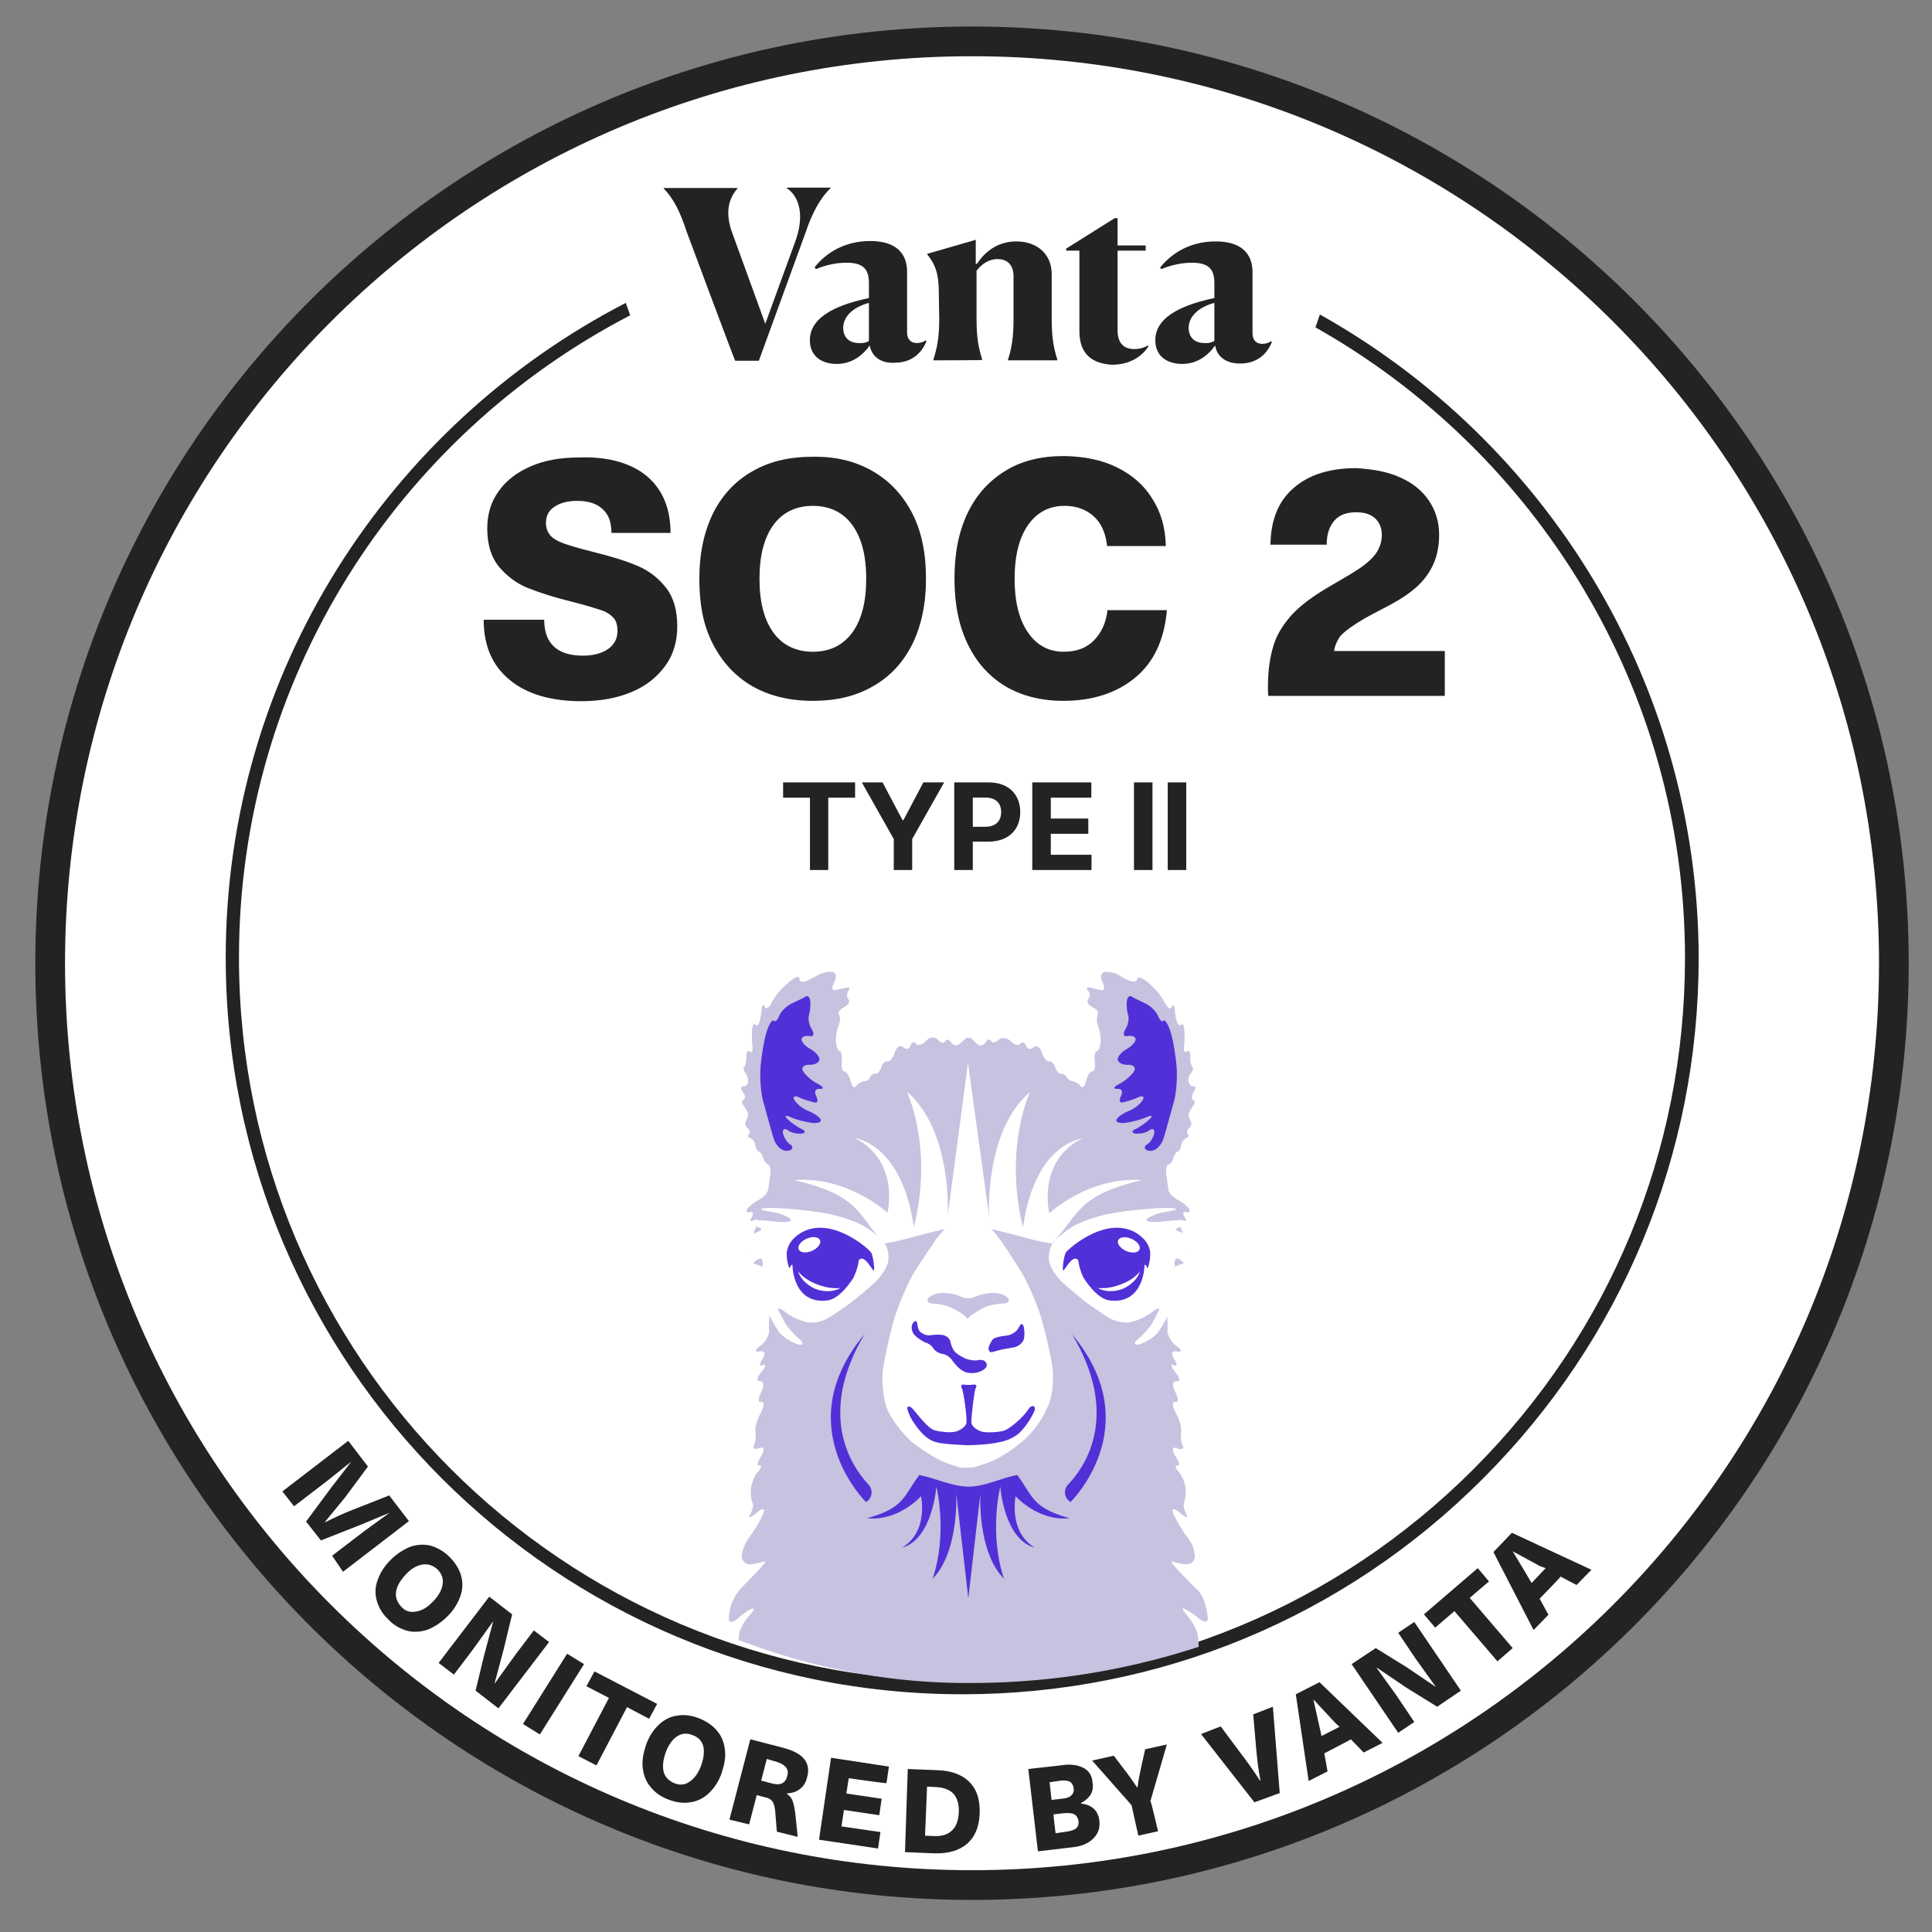
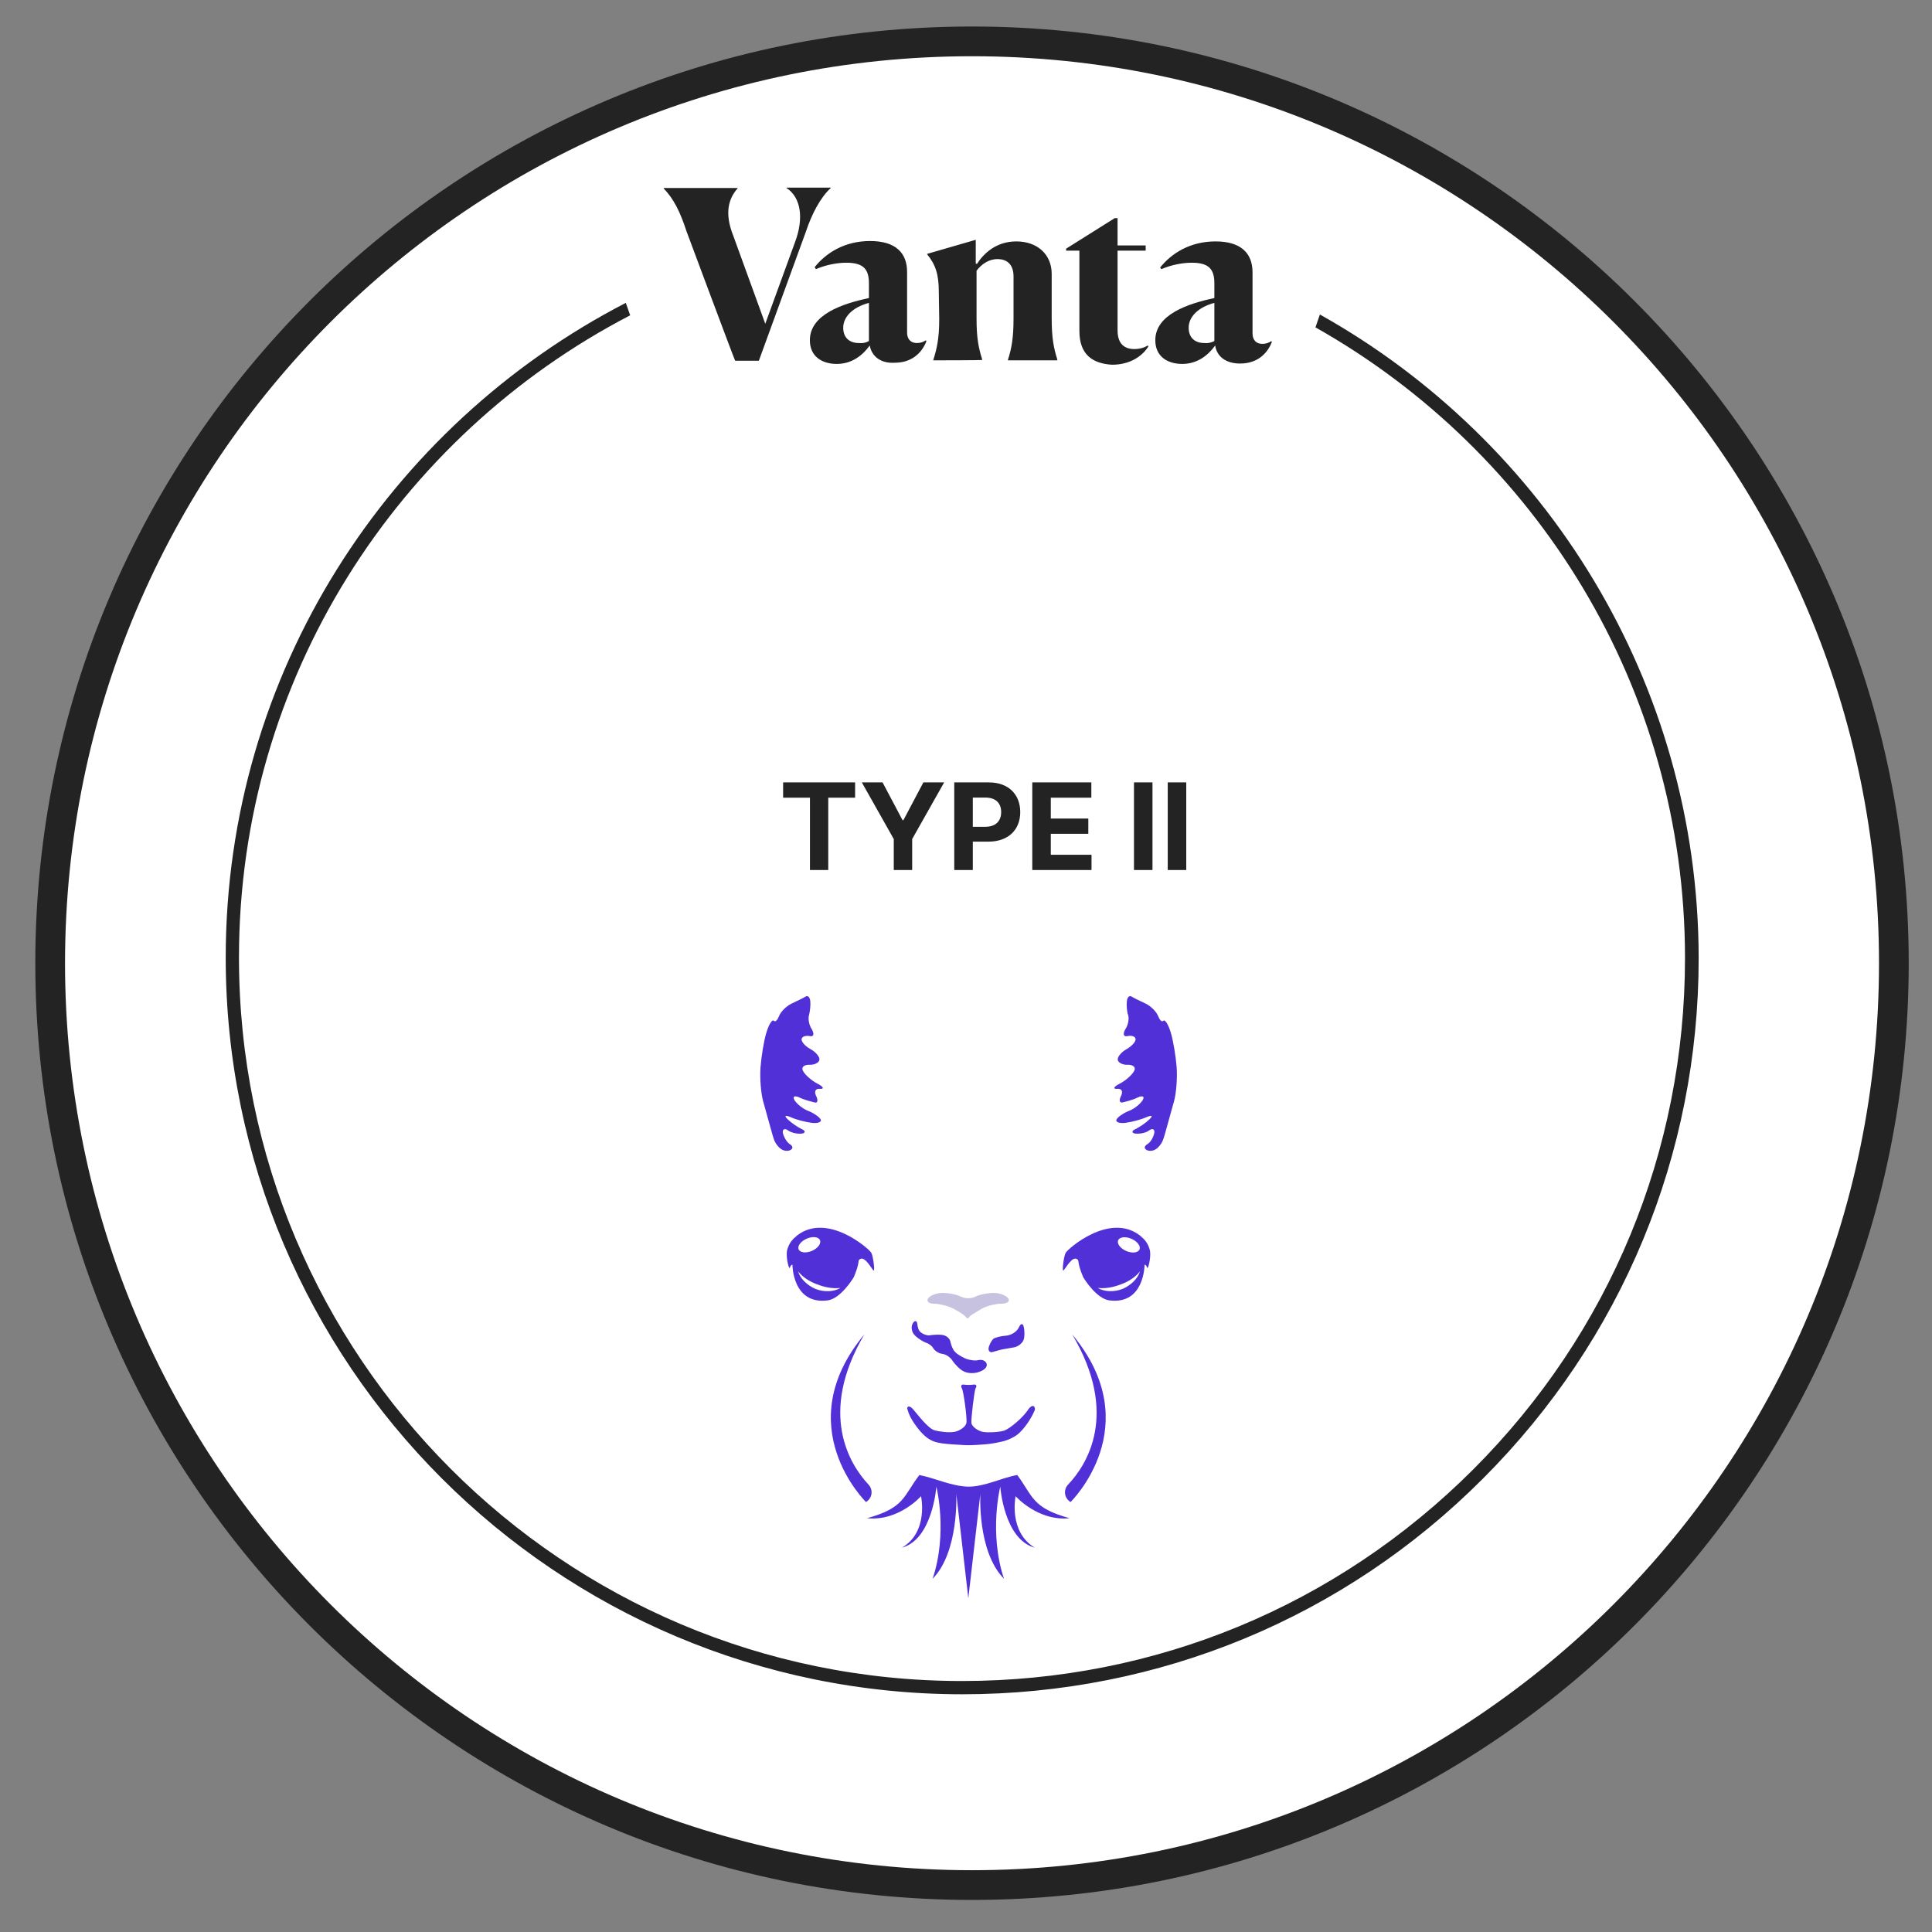
<svg xmlns="http://www.w3.org/2000/svg" width="65" height="65" viewBox="0 0 65 65" fill="none">
  <rect x="0" y="0" width="65" height="65" fill="#808080" stroke="none" />
  <path d="M32.702 1.392C49.831 1.392 63.717 15.277 63.717 32.406C63.717 49.535 49.831 63.421 32.702 63.421C15.573 63.421 1.688 49.535 1.688 32.406C1.688 15.277 15.573 1.392 32.702 1.392Z" fill="white" stroke="#232323" />
  <path d="M26.347 26.837V26.323H28.769V26.837H27.866V29.271H27.25V26.837H26.347ZM28.995 26.323H29.693L30.365 27.593H30.394L31.066 26.323H31.765L30.689 28.229V29.271H30.07V28.229L28.995 26.323ZM32.105 29.271V26.323H33.269C33.938 26.323 34.325 26.736 34.325 27.322C34.325 27.911 33.931 28.316 33.253 28.316H32.729V29.271H32.105ZM32.729 27.816H33.152C33.509 27.816 33.683 27.614 33.683 27.322C33.683 27.028 33.509 26.833 33.149 26.833H32.729V27.816ZM34.73 29.271V26.323H36.717V26.837H35.353V27.54H36.615V28.053H35.353V28.758H36.723V29.271H34.73ZM38.774 26.323V29.271H38.151V26.323H38.774ZM39.91 26.323V29.271H39.287V26.323H39.91Z" fill="#232323" />
-   <path d="M21.756 16.013C22.283 16.456 22.559 17.091 22.559 17.929H20.571C20.571 17.57 20.476 17.306 20.272 17.127C20.069 16.935 19.781 16.851 19.41 16.851C19.099 16.851 18.835 16.923 18.644 17.055C18.452 17.186 18.369 17.366 18.369 17.593C18.369 17.761 18.416 17.893 18.512 18.012C18.608 18.12 18.776 18.216 18.979 18.288C19.183 18.36 19.506 18.455 19.937 18.563C20.559 18.719 21.074 18.874 21.457 19.042C21.852 19.21 22.164 19.461 22.415 19.784C22.666 20.108 22.786 20.538 22.786 21.077C22.786 21.58 22.654 22.035 22.379 22.406C22.104 22.777 21.744 23.076 21.254 23.28C20.775 23.484 20.2 23.591 19.566 23.591C18.536 23.591 17.722 23.352 17.147 22.873C16.561 22.394 16.273 21.724 16.273 20.85H18.309C18.309 21.652 18.752 22.059 19.614 22.059C19.973 22.059 20.26 21.975 20.464 21.831C20.667 21.688 20.775 21.484 20.775 21.221C20.775 21.029 20.727 20.874 20.631 20.778C20.535 20.67 20.38 20.574 20.188 20.515C19.997 20.455 19.697 20.359 19.266 20.251C18.632 20.096 18.117 19.928 17.734 19.772C17.351 19.617 17.04 19.365 16.776 19.054C16.525 18.743 16.393 18.312 16.393 17.785C16.393 17.306 16.513 16.887 16.776 16.528C17.028 16.169 17.387 15.893 17.854 15.69C18.321 15.486 18.859 15.391 19.482 15.391C20.464 15.355 21.23 15.582 21.756 16.013ZM29.371 15.858C29.945 16.193 30.376 16.66 30.699 17.282C31.011 17.905 31.154 18.623 31.154 19.473C31.154 20.323 30.999 21.041 30.699 21.664C30.388 22.286 29.945 22.765 29.371 23.088C28.796 23.424 28.125 23.579 27.347 23.579C26.557 23.579 25.887 23.412 25.312 23.088C24.738 22.753 24.306 22.286 23.983 21.664C23.66 21.041 23.528 20.323 23.528 19.473C23.528 18.623 23.684 17.905 23.983 17.282C24.294 16.66 24.738 16.181 25.312 15.858C25.887 15.522 26.557 15.367 27.347 15.367C28.125 15.355 28.796 15.522 29.371 15.858ZM26.018 17.665C25.707 18.096 25.552 18.695 25.552 19.473C25.552 20.251 25.707 20.85 26.018 21.281C26.33 21.712 26.785 21.927 27.347 21.927C27.922 21.927 28.353 21.712 28.676 21.281C28.988 20.85 29.143 20.251 29.143 19.473C29.143 18.695 28.988 18.096 28.676 17.665C28.365 17.234 27.91 17.019 27.347 17.019C26.785 17.019 26.33 17.234 26.018 17.665ZM37.583 15.726C38.086 15.977 38.493 16.325 38.768 16.779C39.056 17.222 39.211 17.761 39.223 18.372H37.248C37.2 17.941 37.056 17.605 36.805 17.378C36.542 17.139 36.218 17.019 35.811 17.019C35.285 17.019 34.878 17.246 34.578 17.677C34.279 18.12 34.135 18.719 34.135 19.473C34.135 20.227 34.279 20.826 34.578 21.269C34.878 21.712 35.285 21.927 35.787 21.927C36.206 21.927 36.542 21.808 36.793 21.556C37.044 21.305 37.212 20.97 37.26 20.527H39.259C39.175 21.496 38.84 22.25 38.218 22.777C37.595 23.304 36.781 23.579 35.776 23.579C35.021 23.579 34.375 23.412 33.824 23.088C33.273 22.753 32.854 22.286 32.555 21.664C32.256 21.041 32.112 20.323 32.112 19.461C32.112 18.611 32.256 17.881 32.555 17.258C32.854 16.636 33.285 16.169 33.836 15.834C34.387 15.498 35.033 15.343 35.799 15.343C36.482 15.355 37.08 15.475 37.583 15.726ZM47.101 16.061C47.52 16.241 47.843 16.504 48.071 16.839C48.298 17.174 48.418 17.558 48.418 17.988C48.418 18.407 48.334 18.779 48.178 19.078C48.023 19.377 47.807 19.641 47.532 19.856C47.268 20.072 46.909 20.287 46.478 20.503C46.035 20.73 45.7 20.922 45.485 21.077C45.257 21.233 45.102 21.365 45.03 21.496C44.958 21.628 44.898 21.76 44.886 21.903H48.609V23.412H42.671C42.659 23.34 42.659 23.232 42.659 23.065C42.659 22.538 42.731 22.083 42.851 21.7C42.971 21.317 43.198 20.97 43.497 20.646C43.809 20.323 44.239 20.012 44.802 19.689C45.221 19.449 45.544 19.258 45.772 19.102C45.999 18.946 46.167 18.791 46.299 18.611C46.418 18.431 46.49 18.228 46.49 18C46.49 17.761 46.406 17.57 46.263 17.438C46.119 17.306 45.904 17.234 45.64 17.234C45.317 17.234 45.066 17.318 44.898 17.51C44.73 17.701 44.635 17.965 44.635 18.324H42.743C42.755 17.498 43.006 16.863 43.521 16.42C44.024 15.977 44.73 15.75 45.628 15.75C46.191 15.786 46.694 15.87 47.101 16.061Z" fill="#232323" />
-   <path d="M11.176 52.34L12.27 51.502L13.108 50.894L12.135 51.299L10.797 51.826L10.297 51.191L11.149 50.042L11.797 49.204V49.191L10.986 49.84L9.892 50.677L9.5 50.177L11.716 48.475L12.379 49.34L11.608 50.38L10.932 51.204V51.218C11.23 51.069 11.541 50.921 11.892 50.785L13.095 50.312L13.757 51.177L11.541 52.88C11.527 52.867 11.176 52.34 11.176 52.34ZM15.514 53.015C15.581 53.245 15.568 53.475 15.487 53.705C15.406 53.934 15.271 54.164 15.054 54.38C14.838 54.596 14.622 54.732 14.392 54.826C14.162 54.907 13.919 54.921 13.703 54.867C13.473 54.799 13.257 54.691 13.068 54.488C12.865 54.299 12.743 54.083 12.676 53.853C12.608 53.623 12.622 53.394 12.703 53.164C12.784 52.934 12.919 52.705 13.135 52.488C13.351 52.272 13.568 52.137 13.797 52.042C14.027 51.961 14.27 51.948 14.487 52.002C14.716 52.069 14.933 52.191 15.122 52.38C15.311 52.569 15.46 52.799 15.514 53.015ZM14.216 52.637C14.027 52.664 13.838 52.772 13.649 52.975C13.46 53.178 13.351 53.367 13.325 53.556C13.297 53.745 13.365 53.907 13.5 54.056C13.635 54.205 13.797 54.259 14 54.218C14.189 54.191 14.379 54.083 14.568 53.88C14.757 53.691 14.865 53.488 14.892 53.299C14.919 53.11 14.865 52.948 14.716 52.799C14.568 52.664 14.406 52.61 14.216 52.637ZM16 56.88L16.284 55.705L16.595 54.542L15.906 55.502L15.271 56.34L14.757 55.948L16.46 53.718L17.23 54.313L16.946 55.488L16.635 56.651L17.325 55.691L17.96 54.853L18.473 55.245L16.77 57.475L16 56.88ZM17.595 58.002L19.081 55.637L19.649 55.988L18.163 58.353L17.595 58.002ZM21.095 57.434L20.068 59.394L19.46 59.083L20.487 57.124L19.73 56.732L20 56.232L22.109 57.326L21.838 57.826L21.095 57.434ZM24.136 58.245C24.284 58.421 24.365 58.637 24.392 58.894C24.419 59.137 24.365 59.394 24.271 59.678C24.163 59.962 24.014 60.178 23.838 60.34C23.663 60.502 23.446 60.61 23.217 60.637C22.987 60.678 22.73 60.637 22.487 60.543C22.23 60.448 22.027 60.299 21.879 60.11C21.73 59.934 21.649 59.718 21.622 59.462C21.595 59.218 21.649 58.962 21.744 58.678C21.852 58.394 22 58.178 22.176 58.016C22.352 57.853 22.568 57.745 22.798 57.718C23.027 57.678 23.284 57.718 23.527 57.813C23.784 57.921 23.987 58.056 24.136 58.245ZM22.798 58.407C22.636 58.502 22.5 58.691 22.406 58.934C22.311 59.191 22.284 59.421 22.325 59.597C22.365 59.772 22.487 59.907 22.676 59.989C22.865 60.07 23.041 60.056 23.19 59.948C23.352 59.853 23.487 59.664 23.582 59.421C23.676 59.164 23.703 58.934 23.663 58.759C23.622 58.583 23.5 58.448 23.311 58.38C23.122 58.299 22.946 58.313 22.798 58.407ZM27.149 59.813C27.109 59.975 27.028 60.11 26.906 60.191C26.798 60.286 26.636 60.326 26.474 60.34V60.353C26.568 60.421 26.622 60.475 26.663 60.583C26.703 60.678 26.73 60.826 26.757 61.016L26.838 61.799L26.136 61.624L26.082 60.948C26.068 60.799 26.041 60.678 25.987 60.61C25.933 60.529 25.852 60.489 25.717 60.462L25.46 60.394L25.203 61.38L24.541 61.218L25.244 58.516L26.338 58.799C27.028 58.975 27.298 59.313 27.149 59.813ZM25.609 59.907L25.974 60.002C26.257 60.083 26.433 59.989 26.487 59.745C26.555 59.516 26.419 59.367 26.122 59.272L25.798 59.178L25.609 59.907ZM28.555 59.826L28.474 60.34L29.663 60.516L29.582 61.07L28.393 60.894L28.311 61.448L29.622 61.637L29.541 62.191L27.555 61.894L27.96 59.137L29.906 59.434L29.825 59.989C29.866 60.016 28.555 59.826 28.555 59.826ZM32.609 59.948C32.866 60.205 32.974 60.543 32.96 61.002C32.947 61.448 32.812 61.786 32.541 62.029C32.271 62.259 31.906 62.367 31.433 62.353L30.447 62.313L30.541 59.516L31.528 59.556C31.987 59.57 32.352 59.691 32.609 59.948ZM31.122 61.759L31.42 61.772C31.69 61.786 31.893 61.718 32.028 61.583C32.163 61.462 32.244 61.259 32.258 60.975C32.271 60.705 32.203 60.489 32.082 60.353C31.96 60.218 31.758 60.137 31.487 60.124L31.19 60.11L31.122 61.759ZM36.447 59.475C36.636 59.57 36.744 59.745 36.758 59.975C36.785 60.137 36.758 60.272 36.69 60.38C36.623 60.489 36.514 60.583 36.366 60.664V60.678C36.731 60.718 36.947 60.907 36.987 61.259C37.014 61.502 36.947 61.691 36.785 61.853C36.623 62.016 36.379 62.124 36.069 62.151L34.92 62.286L34.596 59.516L35.69 59.394C36.001 59.34 36.258 59.38 36.447 59.475ZM35.379 60.556L35.731 60.516C35.879 60.502 35.987 60.462 36.041 60.407C36.109 60.34 36.136 60.272 36.123 60.164C36.109 60.07 36.069 59.989 36.001 59.948C35.933 59.907 35.825 59.894 35.69 59.907L35.312 59.962L35.379 60.556ZM35.514 61.678L35.879 61.624C36.028 61.61 36.15 61.556 36.204 61.516C36.271 61.448 36.298 61.38 36.285 61.272C36.271 61.164 36.217 61.083 36.15 61.043C36.069 61.002 35.96 60.989 35.798 61.002L35.447 61.043C35.433 61.043 35.514 61.678 35.514 61.678ZM38.961 61.61L38.298 61.759L38.069 60.732L36.744 59.232L37.474 59.07L37.812 59.516C37.974 59.718 38.109 59.921 38.258 60.137H38.271C38.298 59.894 38.352 59.651 38.406 59.394L38.528 58.853L39.258 58.691L38.704 60.597C38.731 60.61 38.961 61.61 38.961 61.61ZM42.204 60.637L40.407 58.34L41.069 58.083L41.744 58.989C41.974 59.286 42.19 59.597 42.393 59.907H42.407C42.339 59.583 42.298 59.205 42.258 58.786L42.163 57.678L42.825 57.421L43.055 60.326L42.204 60.637ZM44.555 58.989L44.663 59.597L44.028 59.921L43.596 57.002L44.393 56.596L46.515 58.637L45.88 58.962L45.447 58.516C45.474 58.516 44.555 58.989 44.555 58.989ZM44.92 57.961L44.204 57.191H44.19L44.42 58.218L44.461 58.407L45.069 58.097C45.055 58.083 44.92 57.961 44.92 57.961ZM48.353 57.421L47.326 56.786L46.326 56.11H46.312L47.001 57.069L47.582 57.934L47.042 58.299L45.474 55.988L46.285 55.448L47.312 56.083L48.312 56.759L47.623 55.799L47.042 54.934L47.582 54.569L49.15 56.88L48.353 57.421ZM49.447 53.759L50.893 55.448L50.38 55.894L48.934 54.205L48.285 54.759L47.907 54.313L49.718 52.758L50.096 53.205L49.447 53.759ZM51.799 53.786L52.096 54.326L51.596 54.84L50.245 52.218L50.866 51.569L53.542 52.813L53.042 53.326L52.502 53.042C52.515 53.056 51.799 53.786 51.799 53.786ZM51.812 52.691L50.893 52.191L51.434 53.096L51.529 53.259L52.002 52.758L51.812 52.691Z" fill="#232323" />
  <path d="M23.098 7.785C22.882 7.122 22.666 6.69 22.328 6.339V6.325H24.815V6.339C24.49 6.703 24.382 7.203 24.666 7.92L25.747 10.893L26.747 8.149C27.058 7.325 26.936 6.636 26.463 6.325V6.312H27.95V6.325C27.599 6.649 27.315 7.19 27.112 7.798L25.531 12.136H24.734C24.72 12.136 23.098 7.785 23.098 7.785ZM29.261 11.623C29.031 11.947 28.666 12.244 28.153 12.244C27.666 12.244 27.247 12.001 27.247 11.447C27.247 10.582 28.342 10.217 29.234 10.028V9.528C29.234 9.055 29.045 8.839 28.477 8.839C28.166 8.839 27.801 8.906 27.45 9.055L27.409 8.987C27.788 8.514 28.409 8.109 29.274 8.109C30.139 8.109 30.518 8.514 30.518 9.149V11.19C30.518 11.379 30.612 11.541 30.855 11.541C30.95 11.541 31.058 11.514 31.153 11.447L31.166 11.487C31.058 11.758 30.774 12.204 30.099 12.204C29.626 12.231 29.328 11.987 29.261 11.623ZM29.234 11.474V10.19C28.68 10.339 28.369 10.663 28.369 11.028C28.369 11.339 28.558 11.541 28.896 11.541C29.031 11.555 29.139 11.528 29.234 11.474ZM31.396 12.123C31.518 11.731 31.599 11.406 31.599 10.731L31.585 9.825C31.585 9.231 31.477 8.906 31.193 8.555V8.541L32.828 8.068V8.866L32.869 8.879C33.085 8.541 33.504 8.122 34.193 8.122C34.896 8.122 35.383 8.555 35.383 9.217V10.704C35.383 11.379 35.45 11.704 35.572 12.095V12.123H33.91V12.109C34.031 11.731 34.099 11.379 34.099 10.731V9.298C34.099 8.96 33.937 8.717 33.558 8.717C33.261 8.717 33.018 8.893 32.855 9.109V10.717C32.855 11.379 32.923 11.704 33.045 12.095V12.109C33.058 12.123 31.396 12.123 31.396 12.123ZM36.315 11.136V8.433H35.869V8.366L37.504 7.339H37.599V8.258H38.545V8.433H37.599V11.109C37.599 11.595 37.856 11.744 38.166 11.744C38.45 11.744 38.612 11.623 38.612 11.623L38.639 11.65C38.45 11.96 38.045 12.271 37.41 12.271C36.761 12.231 36.315 11.933 36.315 11.136ZM40.883 11.623C40.653 11.947 40.288 12.244 39.775 12.244C39.288 12.244 38.869 12.001 38.869 11.447C38.869 10.582 39.964 10.217 40.856 10.028V9.528C40.856 9.055 40.667 8.839 40.099 8.839C39.788 8.839 39.423 8.906 39.072 9.055L39.031 9.001C39.41 8.528 40.032 8.122 40.896 8.122C41.761 8.122 42.14 8.528 42.14 9.163V11.217C42.14 11.406 42.234 11.569 42.477 11.569C42.572 11.569 42.68 11.541 42.775 11.474L42.788 11.514C42.68 11.785 42.396 12.231 41.721 12.231C41.234 12.231 40.937 11.987 40.883 11.623ZM40.856 11.474V10.19C40.302 10.339 39.991 10.663 39.991 11.028C39.991 11.339 40.18 11.541 40.518 11.541C40.64 11.555 40.748 11.528 40.856 11.474Z" fill="#232323" />
  <path d="M44.406 10.581L44.257 11.014C51.663 15.19 56.69 23.122 56.69 32.231C56.69 38.731 54.163 44.839 49.568 49.434C44.974 54.029 38.865 56.556 32.365 56.556C18.945 56.556 8.04 45.65 8.04 32.217C8.04 22.825 13.391 14.663 21.202 10.608L21.054 10.19C13.08 14.311 7.594 22.636 7.594 32.217C7.594 45.88 18.702 57.002 32.378 57.002C39 57.002 45.23 54.421 49.893 49.745C54.582 45.056 57.15 38.839 57.15 32.231C57.136 22.947 51.987 14.825 44.406 10.581Z" fill="#232323" />
  <g clip-path="url(#clip0_2402_6296)">
-     <path d="M41.831 66.084C41.678 65.944 41.594 65.707 41.664 65.567C41.748 65.442 41.748 65.121 41.678 64.883C41.608 64.646 41.496 64.339 41.413 64.172C41.329 64.018 41.315 63.823 41.343 63.725C41.371 63.627 41.315 63.334 41.203 63.069L40.687 62.092C40.533 61.813 40.463 61.645 40.561 61.715L41.12 62.12C41.343 62.273 41.482 62.19 41.441 61.883C41.399 61.589 41.287 61.199 41.161 61.031C41.05 60.849 40.812 60.584 40.645 60.459C40.491 60.333 40.45 60.208 40.561 60.194C40.673 60.179 40.701 60.026 40.631 59.831C40.547 59.635 40.603 59.523 40.743 59.579C40.882 59.635 41.008 59.538 41.008 59.384C41.008 59.23 40.952 58.979 40.896 58.853C40.826 58.728 40.77 58.505 40.729 58.379C40.701 58.253 40.617 57.96 40.533 57.737C40.45 57.514 40.45 57.388 40.547 57.458C40.645 57.541 40.785 57.723 40.854 57.89C40.938 58.044 40.966 57.988 40.938 57.751C40.896 57.499 40.785 57.178 40.673 57.025C40.575 56.885 40.435 56.592 40.394 56.397C40.352 56.201 40.31 55.866 40.324 55.643C40.338 55.42 40.324 55.113 40.282 54.945C40.24 54.792 40.1 54.526 39.947 54.359C39.793 54.191 39.738 54.08 39.849 54.122C39.947 54.163 40.17 54.317 40.324 54.443C40.463 54.568 40.617 54.596 40.631 54.498C40.645 54.401 40.603 54.15 40.547 53.968C40.491 53.773 40.366 53.535 40.24 53.452L39.668 52.865C39.458 52.642 39.361 52.489 39.431 52.53C39.514 52.572 39.724 52.614 39.891 52.628C40.059 52.642 40.198 52.53 40.198 52.349C40.198 52.181 40.1 51.888 39.947 51.721C39.807 51.553 39.612 51.204 39.5 50.981C39.389 50.758 39.472 50.702 39.682 50.883C39.891 51.065 39.989 51.093 39.919 50.953C39.835 50.813 39.807 50.632 39.835 50.562C39.877 50.478 39.891 50.283 39.891 50.102C39.877 49.92 39.779 49.655 39.654 49.515C39.528 49.376 39.528 49.278 39.612 49.306C39.71 49.334 39.682 49.194 39.542 48.985C39.417 48.776 39.431 48.664 39.598 48.72C39.752 48.789 39.849 48.748 39.793 48.636C39.738 48.538 39.71 48.329 39.738 48.189C39.766 48.064 39.682 47.757 39.556 47.533C39.431 47.31 39.431 47.142 39.542 47.17C39.654 47.198 39.654 47.045 39.542 46.835C39.431 46.612 39.444 46.459 39.584 46.472C39.724 46.486 39.696 46.361 39.542 46.165C39.389 45.97 39.375 45.872 39.486 45.928C39.612 45.984 39.612 45.886 39.5 45.719C39.389 45.551 39.417 45.426 39.598 45.467C39.779 45.509 39.766 45.426 39.584 45.286C39.403 45.16 39.263 44.909 39.277 44.756C39.291 44.602 39.277 44.351 39.263 44.225C39.249 44.099 39.249 43.388 39.263 43.192C39.277 42.997 39.347 42.787 39.403 42.718C39.458 42.648 39.612 42.564 39.724 42.536C39.835 42.508 39.989 42.41 40.045 42.299C40.114 42.201 40.087 42.145 39.975 42.173C39.877 42.201 39.682 42.145 39.57 42.062C39.444 41.964 39.403 41.755 39.403 41.755C39.403 41.755 39.528 41.503 39.668 41.559C39.793 41.615 39.807 41.489 39.724 41.294C39.64 41.099 39.64 40.987 39.779 41.057C39.905 41.14 39.947 41.084 39.863 40.959C39.779 40.833 39.793 40.749 39.919 40.777C40.017 40.805 40.059 40.749 40.003 40.666C39.933 40.568 39.766 40.442 39.612 40.359C39.458 40.275 39.305 40.121 39.305 39.996L39.235 39.479C39.221 39.326 39.249 39.172 39.319 39.172C39.389 39.172 39.458 39.06 39.486 38.935C39.514 38.837 39.584 38.739 39.626 38.739C39.668 38.739 39.724 38.642 39.738 38.544C39.752 38.446 39.821 38.321 39.905 38.293C39.989 38.265 40.003 38.195 39.961 38.153C39.919 38.111 39.919 38.014 40.003 37.958C40.087 37.902 40.1 37.804 40.059 37.721C40.017 37.637 39.975 37.553 39.989 37.483C40.003 37.427 40.073 37.316 40.128 37.218C40.212 37.12 40.212 37.037 40.142 37.009C40.073 36.981 40.087 36.869 40.156 36.743C40.24 36.632 40.24 36.534 40.156 36.548C40.073 36.562 40.017 36.492 39.989 36.408C39.961 36.311 40.003 36.171 40.073 36.101C40.142 36.018 40.156 35.92 40.114 35.892C40.073 35.85 40.031 35.697 40.045 35.557C40.059 35.404 40.003 35.32 39.933 35.376C39.849 35.431 39.821 35.362 39.835 35.236C39.849 35.11 39.863 34.845 39.849 34.678C39.835 34.51 39.793 34.412 39.752 34.468C39.71 34.524 39.64 34.496 39.612 34.412C39.57 34.329 39.528 34.133 39.528 33.98C39.514 33.826 39.472 33.77 39.431 33.868C39.375 33.966 39.305 33.938 39.235 33.812C39.165 33.7 39.054 33.505 38.956 33.38C38.858 33.268 38.663 33.072 38.523 32.975C38.384 32.877 38.258 32.863 38.258 32.933C38.258 33.031 38.16 33.044 38.021 33.003C37.881 32.961 37.714 32.849 37.616 32.793C37.518 32.723 37.323 32.696 37.183 32.696C37.058 32.709 37.002 32.835 37.072 33.003C37.155 33.156 37.169 33.31 37.113 33.31C37.058 33.324 36.89 33.282 36.737 33.24C36.583 33.198 36.513 33.226 36.597 33.31C36.681 33.393 36.681 33.519 36.611 33.617C36.541 33.7 36.611 33.812 36.751 33.882C36.89 33.952 36.974 34.05 36.932 34.133C36.89 34.217 36.89 34.385 36.946 34.524C37.002 34.664 37.044 34.915 37.03 35.054C37.016 35.208 36.96 35.362 36.904 35.362C36.834 35.376 36.806 35.543 36.834 35.724C36.862 35.906 36.82 36.045 36.751 36.045C36.667 36.045 36.583 36.185 36.541 36.367C36.499 36.548 36.416 36.632 36.36 36.548C36.304 36.464 36.192 36.395 36.094 36.38C35.997 36.367 35.913 36.297 35.885 36.241C35.857 36.171 35.787 36.129 35.704 36.129C35.62 36.143 35.55 36.032 35.508 35.92C35.466 35.794 35.383 35.697 35.299 35.711C35.215 35.724 35.103 35.585 35.048 35.404C34.992 35.222 34.866 35.152 34.768 35.236C34.671 35.32 34.559 35.306 34.517 35.18C34.475 35.068 34.406 35.041 34.336 35.11C34.266 35.194 34.112 35.152 34.001 35.027C33.889 34.915 33.694 34.887 33.596 34.985C33.498 35.082 33.387 35.096 33.345 35.027C33.303 34.943 33.219 34.957 33.149 35.082C33.066 35.194 32.94 35.208 32.842 35.096C32.745 34.999 32.647 34.901 32.619 34.915C32.591 34.929 32.549 34.915 32.535 34.915C32.507 34.915 32.423 34.999 32.312 35.096C32.214 35.194 32.075 35.194 32.005 35.082C31.921 34.971 31.851 34.943 31.809 35.027C31.767 35.11 31.67 35.11 31.558 34.985C31.446 34.859 31.265 34.887 31.153 35.027C31.042 35.152 30.86 35.194 30.818 35.11C30.748 35.027 30.679 35.054 30.637 35.18C30.595 35.292 30.497 35.32 30.386 35.236C30.288 35.138 30.162 35.222 30.106 35.404C30.05 35.585 29.939 35.724 29.855 35.711C29.771 35.697 29.674 35.808 29.646 35.92C29.604 36.045 29.52 36.143 29.45 36.129C29.366 36.115 29.297 36.171 29.269 36.241C29.241 36.325 29.157 36.38 29.059 36.38C28.962 36.395 28.85 36.464 28.794 36.548C28.738 36.632 28.669 36.548 28.613 36.367C28.571 36.185 28.473 36.045 28.403 36.045C28.334 36.045 28.306 35.906 28.32 35.724C28.334 35.543 28.32 35.389 28.25 35.362C28.18 35.348 28.138 35.208 28.124 35.054C28.11 34.901 28.152 34.664 28.208 34.524C28.264 34.385 28.278 34.203 28.222 34.133C28.18 34.05 28.264 33.952 28.403 33.882C28.543 33.812 28.613 33.7 28.543 33.617C28.473 33.533 28.487 33.407 28.557 33.31C28.627 33.212 28.557 33.212 28.417 33.24C28.278 33.268 28.096 33.324 28.041 33.31C27.985 33.296 27.999 33.17 28.082 33.003C28.166 32.849 28.11 32.696 27.971 32.696C27.845 32.682 27.65 32.737 27.538 32.793C27.44 32.863 27.245 32.947 27.133 33.003C27.008 33.058 26.896 33.031 26.896 32.933C26.896 32.835 26.784 32.849 26.631 32.975C26.491 33.072 26.296 33.268 26.198 33.38C26.1 33.491 25.975 33.687 25.919 33.812C25.849 33.924 25.765 33.952 25.723 33.868C25.681 33.77 25.626 33.826 25.626 33.98C25.612 34.119 25.584 34.273 25.542 34.412C25.514 34.51 25.444 34.51 25.402 34.468C25.36 34.412 25.305 34.51 25.305 34.678C25.291 34.845 25.305 35.096 25.319 35.236C25.333 35.362 25.291 35.431 25.221 35.376C25.137 35.32 25.109 35.404 25.109 35.557C25.109 35.711 25.081 35.864 25.04 35.892C24.998 35.934 25.012 36.018 25.081 36.101C25.151 36.185 25.179 36.325 25.165 36.408C25.151 36.506 25.067 36.562 24.998 36.548C24.914 36.534 24.914 36.632 24.998 36.743C25.081 36.855 25.081 36.981 25.012 37.009C24.942 37.037 24.956 37.12 25.026 37.218C25.109 37.316 25.165 37.427 25.165 37.483C25.179 37.539 25.137 37.637 25.095 37.721C25.053 37.804 25.067 37.888 25.151 37.958C25.235 38.014 25.249 38.097 25.193 38.153C25.137 38.209 25.165 38.265 25.249 38.293C25.333 38.321 25.402 38.432 25.416 38.544C25.43 38.642 25.486 38.739 25.528 38.739C25.57 38.739 25.64 38.837 25.668 38.935C25.695 39.033 25.765 39.144 25.835 39.172C25.905 39.2 25.933 39.326 25.919 39.479L25.849 39.996C25.835 40.121 25.695 40.289 25.542 40.359C25.388 40.442 25.221 40.568 25.151 40.666C25.081 40.764 25.123 40.805 25.235 40.777C25.333 40.749 25.36 40.833 25.291 40.959C25.207 41.084 25.249 41.126 25.375 41.057C25.5 40.973 25.514 41.084 25.43 41.294C25.333 41.503 25.346 41.601 25.486 41.559C25.626 41.517 25.737 41.601 25.751 41.755C25.765 41.908 25.709 41.978 25.584 42.062C25.458 42.159 25.277 42.201 25.179 42.173C25.081 42.145 25.053 42.201 25.109 42.299C25.179 42.397 25.319 42.508 25.43 42.536C25.542 42.564 25.695 42.634 25.751 42.718C25.807 42.801 25.877 43.011 25.891 43.192C25.905 43.374 25.905 44.099 25.891 44.225C25.877 44.351 25.863 44.602 25.877 44.756C25.891 44.909 25.751 45.16 25.57 45.286C25.388 45.412 25.388 45.509 25.556 45.467C25.723 45.426 25.779 45.551 25.654 45.719C25.542 45.886 25.556 45.984 25.668 45.928C25.793 45.872 25.765 45.984 25.612 46.165C25.458 46.347 25.444 46.472 25.57 46.472C25.695 46.459 25.723 46.612 25.612 46.835C25.5 47.059 25.5 47.198 25.612 47.17C25.723 47.142 25.709 47.296 25.598 47.533C25.472 47.757 25.388 48.05 25.416 48.189C25.444 48.315 25.416 48.524 25.36 48.636C25.305 48.734 25.402 48.776 25.556 48.72C25.709 48.65 25.737 48.776 25.612 48.985C25.486 49.194 25.444 49.334 25.542 49.306C25.64 49.278 25.626 49.376 25.5 49.515C25.375 49.655 25.277 49.92 25.263 50.102C25.249 50.283 25.277 50.492 25.319 50.562C25.36 50.646 25.319 50.813 25.235 50.953C25.151 51.093 25.263 51.065 25.472 50.883C25.681 50.702 25.765 50.758 25.654 50.981C25.556 51.218 25.346 51.539 25.207 51.721C25.081 51.888 24.956 52.181 24.956 52.349C24.956 52.516 25.095 52.656 25.263 52.628C25.43 52.614 25.64 52.558 25.723 52.53C25.807 52.489 25.695 52.642 25.486 52.865L24.914 53.452C24.816 53.549 24.677 53.787 24.607 53.968C24.551 54.163 24.509 54.401 24.523 54.498C24.537 54.596 24.663 54.596 24.83 54.443C24.984 54.303 25.193 54.15 25.305 54.122C25.402 54.08 25.375 54.177 25.207 54.359C25.04 54.54 24.9 54.806 24.872 54.945C24.844 55.099 24.83 55.42 24.83 55.643C24.844 55.866 24.802 56.201 24.76 56.397C24.718 56.592 24.593 56.871 24.481 57.025C24.369 57.178 24.258 57.514 24.216 57.751C24.174 58.002 24.216 58.058 24.3 57.89C24.383 57.737 24.523 57.541 24.607 57.458C24.704 57.374 24.704 57.514 24.621 57.737L24.425 58.379C24.397 58.505 24.328 58.714 24.258 58.853C24.188 58.979 24.146 59.23 24.146 59.384C24.146 59.538 24.258 59.635 24.411 59.579C24.565 59.523 24.607 59.635 24.523 59.831C24.439 60.026 24.467 60.179 24.593 60.194C24.704 60.208 24.677 60.319 24.509 60.459C24.355 60.584 24.118 60.849 23.993 61.031C23.881 61.212 23.741 61.589 23.713 61.883C23.672 62.176 23.825 62.273 24.035 62.12L24.593 61.715C24.691 61.645 24.621 61.813 24.467 62.092L23.951 63.069C23.825 63.348 23.755 63.627 23.811 63.725C23.867 63.823 23.825 64.018 23.741 64.172C23.658 64.325 23.546 64.646 23.476 64.883C23.406 65.121 23.42 65.414 23.49 65.567C23.574 65.693 23.49 65.93 23.323 66.084C23.169 66.224 24.02 66.349 25.235 66.349H39.933C41.133 66.335 41.999 66.224 41.831 66.084Z" fill="#C6C2DF" />
-     <path d="M35.303 40.819C35.303 40.819 34.87 39.074 36.42 38.292C34.647 38.697 34.424 41.293 34.424 41.293C34.424 41.293 33.74 39.032 34.647 36.743C33.098 38.083 33.279 40.93 33.279 40.93L32.567 35.766L31.883 40.916C31.883 40.916 32.065 38.069 30.515 36.729C31.437 39.018 30.739 41.279 30.739 41.279C30.739 41.279 30.502 38.683 28.743 38.278C30.292 39.06 29.859 40.805 29.859 40.805C29.859 40.805 28.533 39.562 26.719 39.702C28.896 40.218 28.826 40.805 29.734 41.837C30.627 41.712 31.576 41.279 32.567 41.279C33.558 41.279 34.522 41.726 35.401 41.837C36.336 40.805 36.238 40.232 38.416 39.702C36.629 39.576 35.303 40.819 35.303 40.819Z" fill="white" />
    <path d="M37.912 33.687C37.926 33.547 37.996 33.477 38.08 33.533C38.163 33.589 38.387 33.687 38.554 33.77C38.722 33.854 38.903 34.035 38.959 34.175C39.015 34.315 39.085 34.398 39.14 34.343C39.196 34.287 39.308 34.468 39.392 34.747C39.475 35.026 39.559 35.543 39.587 35.906C39.615 36.269 39.573 36.771 39.503 37.036L39.266 37.888C39.21 38.097 39.14 38.349 39.099 38.418C39.057 38.502 38.973 38.614 38.875 38.67C38.791 38.725 38.652 38.739 38.568 38.684C38.484 38.628 38.498 38.558 38.61 38.488C38.722 38.418 38.805 38.251 38.833 38.125C38.861 38 38.778 37.944 38.666 38.028C38.568 38.111 38.359 38.153 38.205 38.139C38.066 38.125 38.066 38.041 38.205 37.986C38.345 37.916 38.554 37.776 38.68 37.651C38.791 37.539 38.764 37.511 38.582 37.581C38.401 37.665 38.08 37.748 37.87 37.776C37.661 37.804 37.521 37.748 37.563 37.665C37.605 37.581 37.786 37.455 37.954 37.386C38.121 37.33 38.331 37.176 38.429 37.036C38.526 36.897 38.456 36.841 38.275 36.925C38.108 37.009 37.87 37.064 37.759 37.092C37.661 37.106 37.647 37.009 37.717 36.869C37.786 36.729 37.745 36.618 37.591 36.632C37.438 36.646 37.465 36.562 37.661 36.464C37.856 36.367 38.08 36.171 38.149 36.045C38.233 35.92 38.135 35.822 37.954 35.822C37.773 35.836 37.619 35.752 37.605 35.655C37.591 35.557 37.731 35.389 37.912 35.292C38.08 35.194 38.219 35.04 38.205 34.957C38.191 34.859 38.066 34.831 37.926 34.859C37.8 34.887 37.773 34.789 37.856 34.636C37.954 34.496 37.996 34.273 37.954 34.147C37.912 34.035 37.898 33.826 37.912 33.687ZM27.262 33.687C27.248 33.547 27.178 33.477 27.094 33.533C27.011 33.589 26.787 33.687 26.62 33.77C26.452 33.854 26.271 34.035 26.215 34.175C26.159 34.315 26.089 34.398 26.034 34.343C25.978 34.287 25.866 34.468 25.782 34.747C25.698 35.026 25.615 35.543 25.587 35.906C25.559 36.269 25.601 36.771 25.671 37.036L25.908 37.888C25.964 38.097 26.034 38.349 26.075 38.418C26.117 38.502 26.201 38.614 26.299 38.67C26.383 38.725 26.522 38.739 26.606 38.684C26.69 38.628 26.676 38.558 26.564 38.488C26.466 38.418 26.369 38.251 26.341 38.125C26.313 38 26.396 37.944 26.508 38.028C26.62 38.111 26.815 38.153 26.969 38.139C27.108 38.125 27.108 38.041 26.969 37.986C26.829 37.916 26.62 37.776 26.494 37.651C26.383 37.539 26.41 37.511 26.592 37.581C26.759 37.665 27.094 37.748 27.304 37.776C27.513 37.804 27.653 37.748 27.611 37.665C27.569 37.581 27.387 37.455 27.22 37.386C27.052 37.33 26.843 37.176 26.745 37.036C26.648 36.897 26.718 36.841 26.899 36.925C27.067 37.009 27.304 37.064 27.415 37.092C27.513 37.12 27.527 37.009 27.457 36.869C27.387 36.729 27.429 36.618 27.583 36.632C27.736 36.646 27.709 36.562 27.513 36.464C27.318 36.367 27.094 36.171 27.025 36.045C26.941 35.92 27.038 35.822 27.22 35.822C27.401 35.836 27.555 35.752 27.569 35.655C27.583 35.557 27.443 35.389 27.262 35.292C27.08 35.194 26.955 35.04 26.969 34.957C26.983 34.873 27.108 34.831 27.248 34.859C27.373 34.887 27.401 34.789 27.318 34.636C27.22 34.496 27.178 34.273 27.22 34.147C27.248 34.035 27.276 33.826 27.262 33.687Z" fill="#5230D7" />
    <path d="M35.416 46.054C35.36 45.621 35.178 44.84 35.025 44.323C34.871 43.807 34.55 43.081 34.313 42.718C34.076 42.355 33.783 41.866 33.615 41.671C33.475 41.462 33.238 41.224 33.099 41.154C32.973 41.071 32.806 41.015 32.75 41.015C32.68 41.015 32.638 41.001 32.638 41.001H32.484C32.484 41.001 32.429 41.015 32.373 41.015C32.303 41.015 32.15 41.099 32.024 41.154C31.898 41.224 31.675 41.462 31.507 41.671C31.368 41.88 31.047 42.355 30.809 42.718C30.572 43.081 30.265 43.821 30.098 44.323C29.944 44.84 29.777 45.621 29.707 46.054C29.651 46.487 29.721 47.115 29.86 47.436C30 47.757 30.363 48.231 30.642 48.483C30.949 48.734 31.41 49.027 31.703 49.167C31.996 49.278 32.289 49.39 32.373 49.376H32.68C32.764 49.376 33.071 49.278 33.35 49.167C33.643 49.055 34.104 48.748 34.411 48.483C34.718 48.231 35.067 47.757 35.192 47.436C35.402 47.101 35.458 46.487 35.416 46.054Z" fill="white" />
    <path d="M30.86 44.532C30.846 44.42 30.762 44.42 30.706 44.532C30.636 44.644 30.678 44.839 30.79 44.937C30.887 45.035 31.069 45.146 31.153 45.174C31.25 45.202 31.362 45.286 31.404 45.37C31.46 45.453 31.585 45.537 31.711 45.551C31.837 45.565 31.99 45.677 32.06 45.802C32.144 45.914 32.297 46.081 32.423 46.137C32.548 46.207 32.786 46.221 32.953 46.151C33.121 46.095 33.233 45.984 33.191 45.872C33.149 45.774 33.037 45.732 32.911 45.76C32.814 45.788 32.604 45.76 32.479 45.705C32.353 45.649 32.186 45.551 32.13 45.481C32.06 45.411 32.004 45.272 31.976 45.146C31.962 45.035 31.837 44.923 31.683 44.909C31.544 44.895 31.376 44.909 31.292 44.923C31.209 44.937 31.097 44.909 30.999 44.839C30.901 44.783 30.873 44.644 30.86 44.532ZM33.414 45.481C33.316 45.523 33.246 45.453 33.26 45.355C33.274 45.258 33.358 45.104 33.414 45.048C33.484 44.993 33.679 44.951 33.847 44.937C34.014 44.923 34.209 44.811 34.279 44.658C34.349 44.504 34.419 44.518 34.447 44.658C34.475 44.797 34.475 44.993 34.433 45.09C34.391 45.188 34.265 45.3 34.126 45.328L33.735 45.397C33.651 45.411 33.526 45.453 33.414 45.481Z" fill="#5230D7" />
    <path d="M33.92 43.681C33.85 43.583 33.627 43.499 33.431 43.499C33.236 43.499 32.943 43.555 32.817 43.625C32.691 43.694 32.468 43.694 32.329 43.625C32.203 43.555 31.924 43.499 31.715 43.499C31.505 43.499 31.296 43.583 31.226 43.681C31.156 43.778 31.254 43.862 31.421 43.862C31.589 43.862 31.882 43.932 32.05 44.016C32.217 44.099 32.398 44.211 32.454 44.267L32.552 44.364C32.552 44.364 32.608 44.323 32.65 44.267C32.719 44.211 32.901 44.113 33.054 44.016C33.222 43.932 33.501 43.862 33.683 43.862C33.892 43.862 33.99 43.778 33.92 43.681Z" fill="#C6C2DF" />
    <path d="M34.594 47.421C34.426 47.686 33.98 48.063 33.784 48.133C33.575 48.189 33.24 48.203 33.072 48.175C32.919 48.147 32.696 48.007 32.682 47.868C32.668 47.728 32.779 46.793 32.821 46.709C32.877 46.625 32.849 46.569 32.751 46.584C32.654 46.597 32.514 46.597 32.43 46.584C32.333 46.569 32.319 46.639 32.361 46.709C32.416 46.793 32.542 47.714 32.514 47.868C32.5 48.007 32.249 48.161 32.095 48.175C31.942 48.203 31.635 48.175 31.439 48.119C31.23 48.063 30.881 47.602 30.727 47.421C30.602 47.267 30.49 47.309 30.532 47.421C30.574 47.575 30.644 47.728 30.783 47.923C30.951 48.161 31.146 48.384 31.383 48.482C31.537 48.552 31.83 48.58 32.026 48.593L32.486 48.621H32.682C32.737 48.621 32.947 48.608 33.142 48.593C33.338 48.58 33.631 48.524 33.784 48.482C33.938 48.44 34.175 48.328 34.301 48.203C34.58 47.938 34.775 47.547 34.817 47.435C34.831 47.267 34.706 47.254 34.594 47.421ZM29.08 44.895C26.512 47.979 29.136 50.534 29.136 50.534C29.346 50.408 29.387 50.129 29.22 49.947C28.606 49.291 27.503 47.575 29.08 44.895ZM36.073 44.895C38.642 47.979 36.018 50.534 36.018 50.534C35.808 50.408 35.766 50.129 35.934 49.947C36.562 49.291 37.665 47.575 36.073 44.895Z" fill="#5230D7" />
    <path d="M25.716 40.651C26.023 40.596 27.363 40.735 27.852 40.833C28.34 40.931 28.926 41.14 29.178 41.321C29.415 41.475 29.694 41.712 29.764 41.838C29.862 41.95 29.903 42.201 29.89 42.396C29.875 42.592 29.666 42.927 29.429 43.15C29.192 43.373 28.801 43.694 28.577 43.862C28.354 44.029 28.033 44.239 27.852 44.35C27.67 44.462 27.377 44.518 27.182 44.49C26.986 44.462 26.665 44.322 26.456 44.169C26.26 44.015 26.149 43.974 26.191 44.085C26.246 44.197 26.344 44.392 26.428 44.532C26.498 44.657 26.707 44.895 26.888 45.048C27.07 45.202 27.028 45.286 26.805 45.216C26.581 45.132 26.288 44.951 26.191 44.783C26.079 44.63 25.911 44.322 25.828 44.141C25.73 43.946 25.646 43.611 25.618 43.387C25.59 43.164 25.59 42.871 25.618 42.745C25.646 42.62 25.66 42.648 25.66 42.466C25.66 42.368 25.604 42.159 25.172 42.689C25.116 42.759 25.102 42.787 25.004 42.829C24.906 42.871 24.641 42.843 24.906 42.689C25.144 42.564 25.102 42.382 24.864 42.48C24.627 42.578 24.348 42.55 24.446 42.424C24.543 42.312 24.697 42.354 24.962 42.257C25.227 42.159 25.269 41.964 25.032 41.964C24.823 41.964 24.627 41.964 24.488 41.852C24.348 41.74 24.39 41.656 24.599 41.67C24.809 41.684 25.241 41.573 25.548 41.419C25.855 41.266 24.962 41.238 25.2 41.112C25.437 40.986 25.925 41.098 26.288 41.112C26.651 41.126 26.707 41.042 26.442 40.917C26.163 40.791 26.163 40.819 25.981 40.777C25.786 40.735 25.409 40.693 25.716 40.651ZM39.465 40.651C39.158 40.596 37.818 40.735 37.329 40.833C36.841 40.931 36.255 41.14 36.003 41.321C35.766 41.475 35.487 41.712 35.417 41.838C35.319 41.95 35.277 42.201 35.291 42.396C35.305 42.592 35.515 42.927 35.752 43.15C35.989 43.373 36.38 43.694 36.603 43.862C36.827 44.015 37.148 44.239 37.329 44.35C37.497 44.448 37.804 44.518 37.999 44.49C38.195 44.462 38.516 44.322 38.725 44.169C38.92 44.015 39.032 43.974 38.99 44.085C38.934 44.197 38.837 44.392 38.753 44.532C38.683 44.657 38.474 44.895 38.292 45.048C38.111 45.202 38.153 45.286 38.376 45.216C38.599 45.132 38.893 44.951 38.99 44.783C39.102 44.63 39.27 44.322 39.353 44.141C39.451 43.946 39.535 43.611 39.563 43.387C39.59 43.164 39.59 42.871 39.563 42.745C39.535 42.62 39.521 42.648 39.521 42.466C39.521 42.368 39.577 42.159 40.009 42.689C40.065 42.759 40.079 42.787 40.177 42.829C40.275 42.871 40.54 42.843 40.275 42.689C40.037 42.564 40.079 42.382 40.316 42.48C40.554 42.578 40.833 42.55 40.735 42.424C40.637 42.312 40.484 42.354 40.219 42.257C39.94 42.159 39.912 41.964 40.149 41.964C40.358 41.964 40.554 41.964 40.693 41.852C40.833 41.74 40.791 41.656 40.582 41.67C40.372 41.684 39.94 41.573 39.632 41.419C39.325 41.28 40.219 41.238 39.981 41.112C39.744 40.986 39.255 41.098 38.893 41.112C38.53 41.126 38.474 41.042 38.739 40.917C39.018 40.791 39.018 40.819 39.2 40.777C39.381 40.735 39.758 40.693 39.465 40.651Z" fill="white" />
    <path d="M34.169 50.338C34.169 50.338 33.918 51.525 34.811 52.069C33.778 51.79 33.653 50.017 33.653 50.017C33.653 50.017 33.262 51.566 33.778 53.116C32.871 52.194 32.983 50.254 32.983 50.254L32.578 53.772L32.173 50.254C32.173 50.254 32.271 52.208 31.377 53.116C31.894 51.566 31.503 50.017 31.503 50.017C31.503 50.017 31.377 51.79 30.345 52.069C31.252 51.538 30.987 50.338 30.987 50.338C30.987 50.338 30.233 51.19 29.172 51.078C30.442 50.729 30.386 50.338 30.931 49.626C31.447 49.724 32.005 50.003 32.578 50.017C33.15 50.017 33.709 49.71 34.225 49.626C34.755 50.338 34.714 50.729 35.984 51.078C34.923 51.19 34.169 50.338 34.169 50.338ZM26.576 42.647C26.548 42.745 26.436 42.312 26.478 42.075C26.548 41.809 26.66 41.698 26.827 41.558C27.846 40.791 29.228 42.005 29.312 42.145C29.381 42.27 29.437 42.759 29.395 42.745C29.34 42.731 29.088 42.2 28.907 42.382C28.865 42.424 28.921 42.507 28.725 42.968C28.669 43.066 28.265 43.694 27.846 43.75C26.66 43.903 26.66 42.549 26.66 42.549C26.66 42.549 26.604 42.549 26.576 42.647Z" fill="#5230D7" />
    <path d="M27.317 42.084C27.515 41.998 27.636 41.837 27.587 41.723C27.538 41.61 27.338 41.588 27.14 41.674C26.942 41.76 26.821 41.921 26.87 42.034C26.919 42.147 27.119 42.169 27.317 42.084Z" fill="white" />
    <path d="M26.852 42.773C26.921 43.011 27.145 43.234 27.424 43.36C27.731 43.485 28.066 43.457 28.275 43.332C28.038 43.36 27.759 43.318 27.48 43.206C27.215 43.108 26.991 42.955 26.852 42.773Z" fill="white" />
    <path d="M38.592 42.647C38.62 42.745 38.731 42.312 38.69 42.075C38.62 41.809 38.508 41.698 38.341 41.558C37.322 40.791 35.94 42.005 35.856 42.145C35.786 42.27 35.73 42.759 35.772 42.745C35.828 42.731 36.079 42.2 36.261 42.382C36.303 42.424 36.247 42.507 36.442 42.968C36.498 43.066 36.903 43.694 37.322 43.75C38.508 43.903 38.508 42.549 38.508 42.549C38.508 42.549 38.564 42.549 38.592 42.647Z" fill="#5230D7" />
    <path d="M38.337 42.038C38.386 41.925 38.265 41.764 38.067 41.678C37.869 41.592 37.669 41.614 37.62 41.728C37.571 41.841 37.692 42.002 37.89 42.088C38.088 42.174 38.288 42.151 38.337 42.038Z" fill="white" />
    <path d="M38.353 42.773C38.284 43.01 38.06 43.233 37.781 43.359C37.474 43.484 37.139 43.456 36.93 43.331C37.167 43.359 37.446 43.317 37.725 43.205C37.99 43.108 38.214 42.954 38.353 42.773Z" fill="white" />
  </g>
  <defs>
    <clipPath id="clip0_2402_6296">
      <rect x="7.781" y="7.162" width="49.596" height="49.461" rx="24.731" fill="white" />
    </clipPath>
  </defs>
</svg>